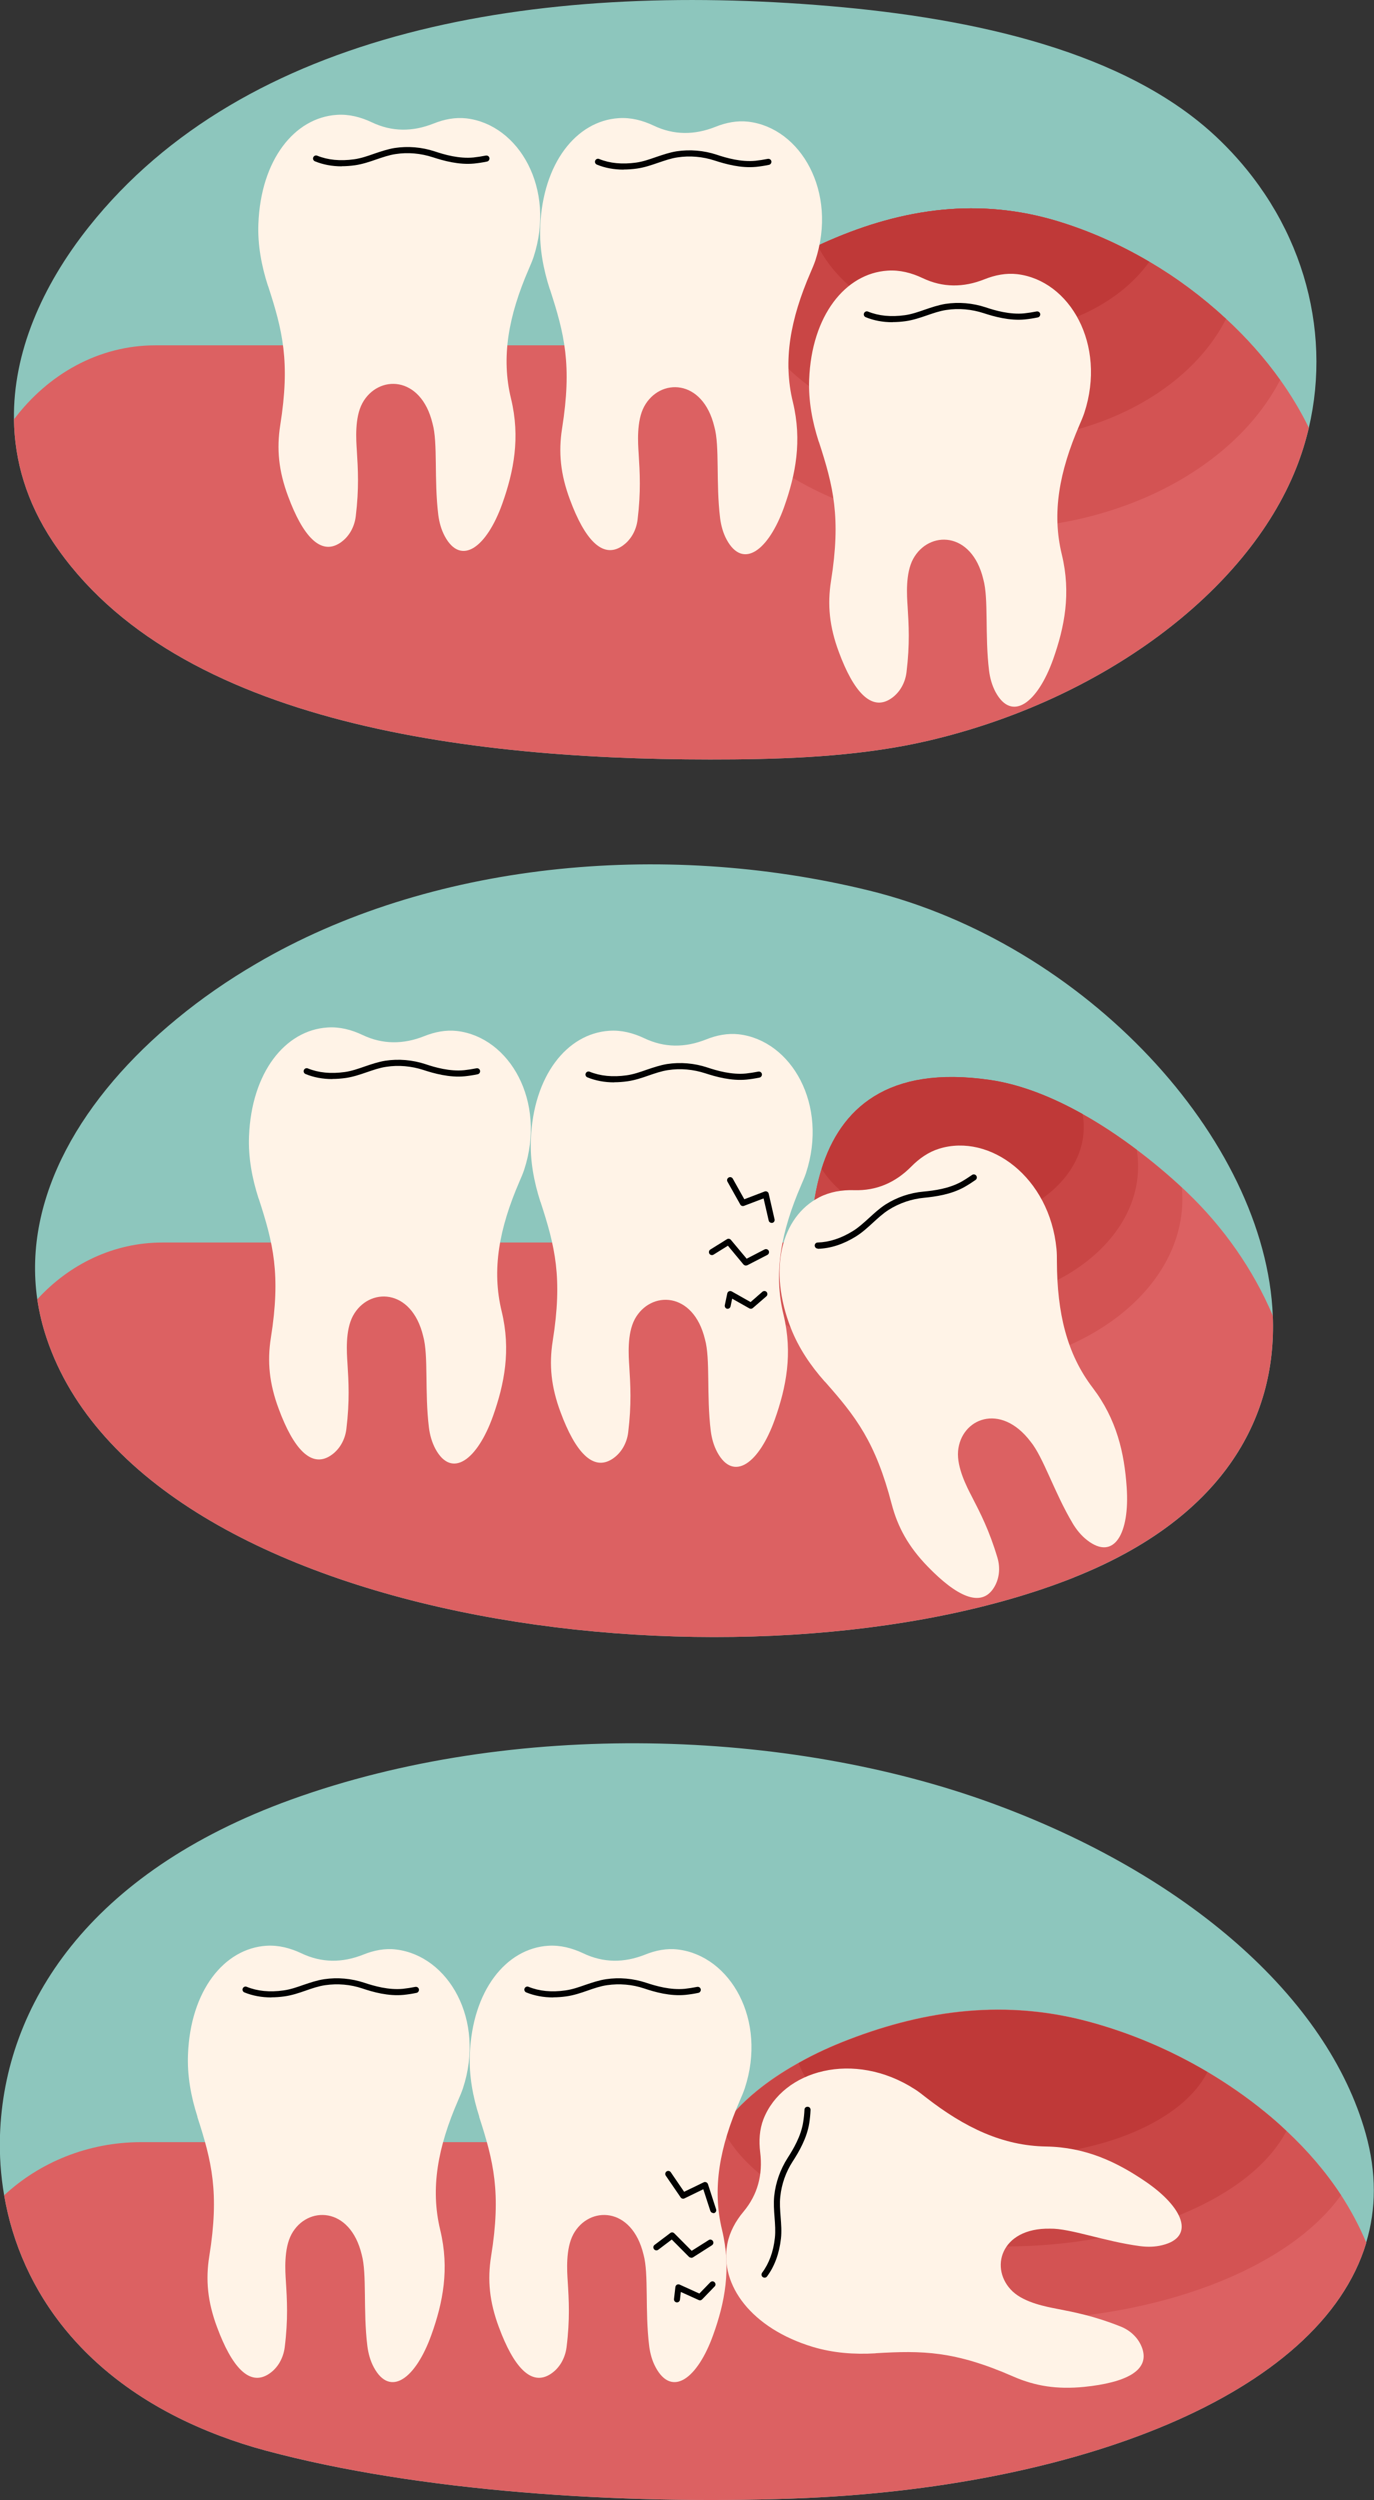
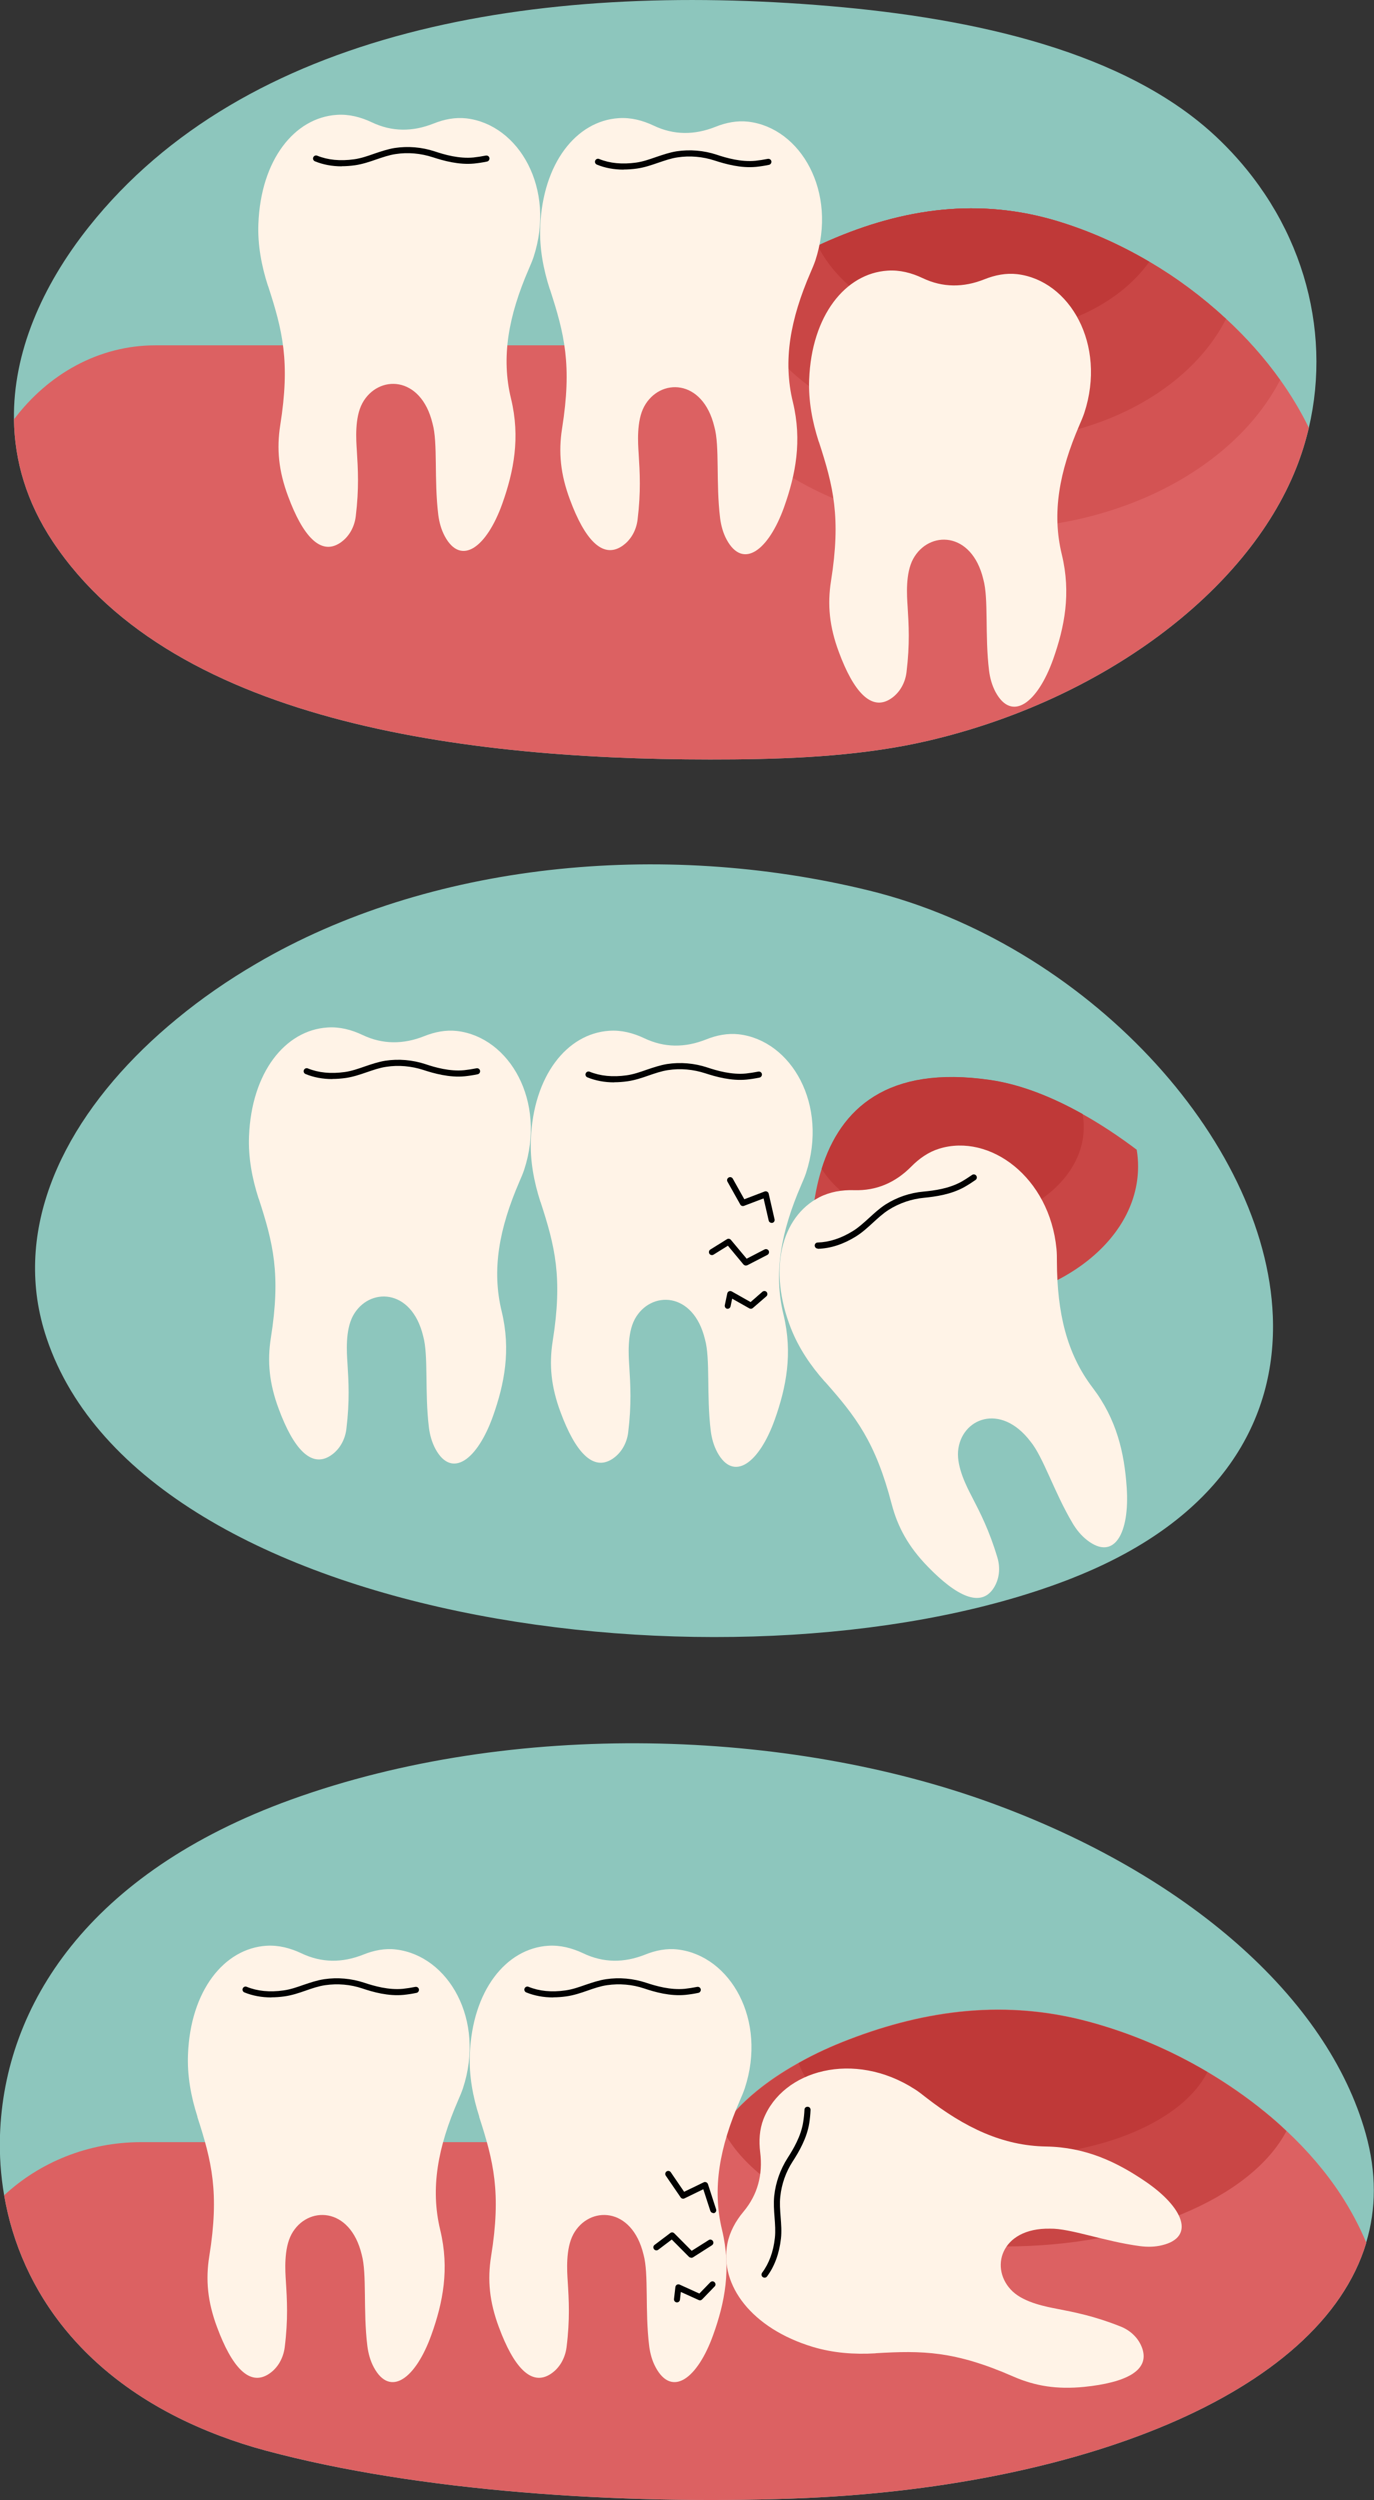
<svg xmlns="http://www.w3.org/2000/svg" id="Layer_2" data-name="Layer 2" viewBox="0 0 129 234.63">
  <rect x="0" y="0" width="129" height="234.63" fill="#333333" stroke="none" />
  <defs>
    <style>      .cls-1 {        fill: #8dc6bd;      }      .cls-1, .cls-2, .cls-3, .cls-4, .cls-5, .cls-6, .cls-7 {        stroke-width: 0px;      }      .cls-2 {        fill: #fff3e7;      }      .cls-3 {        fill: #010101;      }      .cls-4 {        fill: #bf3938;      }      .cls-5 {        fill: #c94645;      }      .cls-6 {        fill: #d35353;      }      .cls-7 {        fill: #dc6162;      }    </style>
  </defs>
  <g id="Layer_1-2" data-name="Layer 1">
    <g>
      <g>
        <path class="cls-1" d="M122.88,40.16c-.3,1.27-.69,2.53-1.18,3.76-4.63,11.67-18.29,21.82-34.6,25.61-5.82,1.35-12.02,1.68-18.16,1.74-24.12.22-52.46-3.11-63.99-20.45-2.45-3.69-3.59-7.56-3.64-11.46-.09-6.2,2.57-12.46,7.04-18.08C23.03,2.83,50.21-1.79,77.9.57c13.54,1.15,27.79,4.26,36.33,12.31,8.01,7.56,10.84,17.94,8.65,27.28Z" />
        <g>
          <g>
            <path class="cls-7" d="M122.88,40.16c-.3,1.27-.69,2.53-1.18,3.76-4.63,11.67-18.29,21.82-34.6,25.61-5.82,1.35-12.02,1.68-18.16,1.74-24.12.22-52.46-3.11-63.99-20.45-2.45-3.69-3.59-7.56-3.64-11.46,3.2-4.25,7.96-6.95,13.27-6.95h51.35c.93-1.74,2.2-3.28,3.66-4.63,2.13-1.98,4.68-3.54,7.18-4.72.06-.03.12-.06.17-.08.3-.14.61-.28.91-.41,6.99-3.04,14.11-4.04,21.47-1.81,2.99.91,5.87,2.2,8.59,3.8,2.56,1.51,4.96,3.29,7.17,5.33.01.01.02.02.04.04,1.89,1.74,3.6,3.66,5.08,5.73,1.02,1.43,1.92,2.93,2.69,4.5Z" />
            <path class="cls-6" d="M120.19,35.66c-4.25,8.18-14.92,13.99-27.39,13.99-14.08,0-25.85-7.38-28.71-17.24h1.85c.93-1.74,2.2-3.28,3.65-4.63,2.13-1.98,4.68-3.54,7.18-4.72.36-.17.73-.34,1.08-.49,6.99-3.04,14.11-4.04,21.47-1.8,2.99.91,5.87,2.2,8.59,3.8,2.56,1.5,4.96,3.29,7.17,5.33.01.01.02.02.04.04,1.89,1.74,3.6,3.66,5.08,5.74Z" />
            <path class="cls-5" d="M115.11,29.93c-3.41,6.72-12.12,11.49-22.32,11.49-11.26,0-20.7-5.82-23.2-13.64,2.13-1.98,4.68-3.54,7.18-4.72.36-.17.73-.34,1.08-.49,6.99-3.04,14.11-4.04,21.47-1.8,2.99.91,5.87,2.2,8.59,3.8,2.56,1.5,4.96,3.29,7.17,5.33.01.01.02.02.04.04Z" />
            <path class="cls-4" d="M107.91,24.56c-2.87,4.03-8.56,6.78-15.11,6.78-7.34,0-13.6-3.44-16.03-8.28.36-.17.73-.34,1.08-.49,6.99-3.04,14.11-4.04,21.47-1.8,2.99.91,5.87,2.2,8.59,3.8Z" />
          </g>
          <g>
            <g>
              <path class="cls-2" d="M51.63,27.15c1.36,4.17,2.09,7.1,1.14,13.07-.35,2.22-.15,4.29.74,6.67,1.37,3.7,3.04,5.59,4.88,4.37.84-.56,1.35-1.49,1.47-2.49.32-2.63.21-4.44.1-6.2-.06-.93-.22-3.05.52-4.42,1.46-2.69,5.5-2.65,6.59,1.91.51,1.81.13,5.25.54,8.58.09.7.28,1.38.61,2,1.54,2.84,3.94,1.02,5.4-3.06,1.08-3.04,1.7-6.21.82-9.85-.95-3.9-.24-7.77,1.66-12.16.16-.37.32-.74.45-1.12,2.11-6.43-1.37-12.45-6.3-13.03-1.05-.12-2.1.09-3.07.48-1.98.79-3.92.79-5.81-.11-1.03-.49-2.15-.78-3.29-.7-3.97.26-7.13,4.22-7.36,10.21-.08,1.99.29,3.96.9,5.85Z" />
              <path class="cls-3" d="M58.55,15.92c-.91,0-1.75-.16-2.51-.47-.15-.06-.22-.23-.16-.37.06-.15.23-.22.37-.16,1,.41,2.17.52,3.47.34.64-.09,1.24-.3,1.87-.52.62-.21,1.26-.43,1.93-.54,1.25-.19,2.56-.08,3.77.32.92.31,2.3.7,3.63.57.37-.04.75-.1,1.16-.18.16-.03.31.07.34.22.03.15-.07.31-.22.34-.43.09-.83.15-1.22.19-1.43.14-2.89-.27-3.87-.59-1.13-.37-2.34-.48-3.5-.3-.62.09-1.21.3-1.83.51-.63.22-1.29.44-1.98.54-.43.06-.85.09-1.26.09Z" />
            </g>
            <g>
              <path class="cls-2" d="M76.88,41.46c1.36,4.17,2.09,7.1,1.14,13.07-.35,2.22-.15,4.29.74,6.67,1.37,3.7,3.04,5.59,4.88,4.37.84-.56,1.35-1.49,1.47-2.49.32-2.63.21-4.44.1-6.2-.06-.93-.22-3.05.52-4.42,1.46-2.69,5.5-2.65,6.59,1.91.51,1.81.13,5.25.54,8.58.09.7.28,1.38.61,2,1.54,2.84,3.94,1.02,5.4-3.06,1.08-3.04,1.7-6.21.82-9.85-.95-3.9-.24-7.77,1.66-12.16.16-.37.32-.74.45-1.12,2.11-6.43-1.37-12.45-6.3-13.03-1.05-.12-2.1.09-3.07.48-1.98.79-3.92.79-5.81-.11-1.03-.49-2.15-.78-3.29-.7-3.97.26-7.13,4.22-7.36,10.21-.08,1.99.29,3.96.9,5.85Z" />
-               <path class="cls-3" d="M83.79,30.24c-.91,0-1.75-.16-2.51-.47-.15-.06-.22-.23-.16-.37.06-.15.23-.22.37-.16,1,.41,2.17.52,3.47.34.64-.09,1.24-.3,1.87-.52.62-.21,1.26-.43,1.93-.54,1.25-.19,2.56-.08,3.77.32.92.31,2.3.7,3.63.57.37-.04.75-.1,1.16-.18.15-.03.31.07.34.22s-.07.31-.22.34c-.43.09-.83.15-1.22.19-1.43.14-2.89-.27-3.87-.59-1.13-.37-2.34-.48-3.5-.3-.62.09-1.21.3-1.83.51-.63.22-1.29.44-1.98.54-.43.06-.85.09-1.25.09Z" />
            </g>
            <g>
              <path class="cls-2" d="M25.17,26.84c1.36,4.17,2.09,7.1,1.14,13.07-.35,2.22-.15,4.29.74,6.67,1.37,3.7,3.04,5.59,4.88,4.37.84-.56,1.35-1.49,1.47-2.49.32-2.63.21-4.44.1-6.2-.06-.93-.22-3.05.52-4.42,1.46-2.69,5.5-2.65,6.59,1.91.51,1.81.13,5.25.54,8.58.09.7.28,1.38.61,2,1.54,2.84,3.94,1.02,5.4-3.06,1.08-3.04,1.7-6.21.82-9.85-.95-3.9-.24-7.77,1.66-12.16.16-.37.32-.74.45-1.12,2.11-6.43-1.37-12.45-6.3-13.03-1.05-.12-2.1.09-3.07.48-1.98.79-3.92.79-5.81-.11-1.03-.49-2.15-.78-3.29-.7-3.97.26-7.13,4.22-7.36,10.21-.08,1.99.29,3.96.9,5.85Z" />
              <path class="cls-3" d="M32.08,15.61c-.91,0-1.75-.16-2.51-.47-.15-.06-.22-.23-.16-.37.06-.15.23-.22.37-.16,1,.41,2.17.52,3.47.34.64-.09,1.24-.3,1.87-.52.62-.21,1.26-.43,1.93-.54,1.25-.19,2.56-.08,3.77.32.92.31,2.3.7,3.63.57.37-.04.75-.1,1.16-.18.16-.03.31.07.34.22.03.15-.07.31-.22.34-.43.09-.83.15-1.22.19-1.43.14-2.89-.27-3.87-.59-1.13-.37-2.34-.48-3.5-.3-.62.09-1.21.3-1.83.51-.63.22-1.29.44-1.98.54-.43.06-.85.09-1.25.09Z" />
            </g>
          </g>
        </g>
      </g>
      <g>
        <path class="cls-1" d="M100.82,148.05c-29.99,11.9-87.23,4.97-96.44-22.45-.41-1.22-.7-2.44-.88-3.66-1.39-9.63,4.26-19.06,13.1-26.32,2.29-1.89,4.8-3.63,7.46-5.18,16.14-9.47,37.99-11.66,57.55-6.86,20.3,4.99,37.22,23.32,37.89,39.91.4,9.86-4.93,19.1-18.69,24.56Z" />
        <g>
          <g>
-             <path class="cls-7" d="M100.82,148.05c-29.99,11.9-87.23,4.97-96.44-22.45-.41-1.22-.7-2.44-.88-3.66,3.02-3.3,7.17-5.33,11.75-5.33h60.87c.03-1.34.13-2.69.34-3.99.16-1,.38-1.98.67-2.92,1.76-5.64,6.16-9.76,15.8-8.35,2.92.43,5.9,1.63,8.7,3.2,1.79,1,3.5,2.15,5.08,3.34,1.58,1.18,3.01,2.4,4.25,3.55.18.16.36.34.53.5,3.33,3.19,6.14,7.13,8.01,11.54.4,9.86-4.93,19.1-18.69,24.56Z" />
-             <path class="cls-6" d="M111.01,112.51c0,8.88-9.92,16.09-22.17,16.09-10.29,0-18.94-5.08-21.44-11.98h8.72c.05-2.38.33-4.75,1.01-6.9,1.76-5.64,6.16-9.75,15.8-8.35,2.92.42,5.9,1.63,8.7,3.2,1.79,1,3.5,2.15,5.08,3.34,1.58,1.19,3.01,2.4,4.25,3.55.03.35.05.7.05,1.05Z" />
            <path class="cls-5" d="M106.85,109.48c0,7.22-8.06,13.07-18,13.07-6.32,0-11.88-2.36-15.09-5.94h2.37c.05-2.38.33-4.75,1.01-6.9,1.76-5.64,6.16-9.75,15.8-8.35,2.92.42,5.9,1.63,8.7,3.2,1.79,1,3.5,2.15,5.08,3.34.09.52.13,1.05.13,1.59Z" />
            <path class="cls-4" d="M101.75,105.78c0,5.17-5.78,9.36-12.9,9.36-5.19,0-9.67-2.23-11.71-5.44,1.76-5.64,6.16-9.75,15.8-8.35,2.92.42,5.9,1.63,8.7,3.2.08.4.11.81.11,1.22Z" />
          </g>
          <g>
            <g>
              <path class="cls-2" d="M77.44,129.66c2.91,3.28,4.76,5.67,6.28,11.51.57,2.17,1.58,3.99,3.35,5.82,2.74,2.84,5.02,3.91,6.22,2.05.55-.85.64-1.91.35-2.87-.76-2.54-1.59-4.15-2.4-5.72-.43-.83-1.42-2.7-1.29-4.26.26-3.04,3.97-4.63,6.81-.89,1.19,1.45,2.22,4.76,3.94,7.65.36.61.81,1.16,1.36,1.59,2.55,1.99,4.02-.64,3.72-4.96-.22-3.22-.93-6.37-3.2-9.35-2.43-3.19-3.33-7.02-3.35-11.81,0-.4,0-.81-.04-1.21-.65-6.73-6.25-10.86-11-9.41-1.01.31-1.88.92-2.62,1.67-1.5,1.52-3.28,2.29-5.37,2.23-1.14-.04-2.28.15-3.29.67-3.53,1.83-4.84,6.73-2.65,12.3.73,1.85,1.85,3.51,3.17,4.99Z" />
              <path class="cls-3" d="M76.78,117.18c-.16,0-.28-.12-.29-.28,0-.16.12-.29.28-.29,1.08-.03,2.2-.39,3.31-1.08.55-.34,1.01-.77,1.51-1.22.48-.44.98-.9,1.55-1.27,1.07-.68,2.31-1.1,3.58-1.21.97-.09,2.39-.28,3.55-.93.32-.18.64-.39.99-.63.13-.09.31-.06.4.07.09.13.06.31-.07.4-.36.25-.7.47-1.04.66-1.26.71-2.76.91-3.78,1.01-1.18.11-2.33.5-3.33,1.13-.53.34-.99.76-1.47,1.2-.49.45-1,.92-1.59,1.29-1.2.75-2.41,1.14-3.6,1.17h0Z" />
            </g>
            <g>
              <path class="cls-2" d="M50.75,112.8c1.36,4.17,2.09,7.1,1.14,13.07-.35,2.22-.15,4.29.74,6.67,1.37,3.7,3.04,5.59,4.88,4.37.84-.56,1.35-1.49,1.47-2.49.32-2.63.21-4.44.1-6.2-.06-.93-.22-3.05.52-4.42,1.46-2.69,5.5-2.65,6.59,1.91.51,1.81.13,5.25.54,8.58.09.7.28,1.38.61,2,1.54,2.84,3.94,1.02,5.4-3.06,1.08-3.04,1.7-6.21.82-9.85-.95-3.9-.24-7.77,1.66-12.16.16-.37.32-.74.45-1.12,2.11-6.43-1.37-12.45-6.3-13.03-1.05-.12-2.1.09-3.07.48-1.98.79-3.92.79-5.81-.11-1.03-.49-2.15-.78-3.29-.7-3.97.26-7.13,4.22-7.36,10.21-.08,1.99.29,3.96.9,5.85Z" />
              <path class="cls-3" d="M57.66,101.58c-.91,0-1.75-.16-2.51-.47-.15-.06-.22-.23-.16-.37.06-.15.23-.22.37-.16,1,.41,2.17.52,3.47.34.64-.09,1.24-.3,1.87-.52.62-.21,1.26-.43,1.93-.54,1.25-.19,2.56-.08,3.77.32.92.31,2.3.7,3.63.57.37-.04.75-.1,1.16-.18.16-.03.31.07.34.22.03.15-.07.31-.22.34-.43.09-.83.15-1.22.19-1.43.14-2.89-.27-3.87-.59-1.13-.37-2.34-.48-3.5-.3-.62.09-1.21.3-1.83.51-.63.22-1.28.44-1.98.54-.43.06-.85.09-1.25.09Z" />
            </g>
            <g>
              <path class="cls-2" d="M24.29,112.49c1.36,4.17,2.09,7.1,1.14,13.07-.35,2.22-.15,4.29.74,6.67,1.37,3.7,3.04,5.59,4.88,4.37.84-.56,1.35-1.49,1.47-2.49.32-2.63.21-4.44.1-6.2-.06-.93-.22-3.05.52-4.42,1.46-2.69,5.5-2.65,6.59,1.91.51,1.81.13,5.25.54,8.58.09.7.28,1.38.61,2,1.54,2.84,3.94,1.02,5.4-3.06,1.08-3.04,1.7-6.21.82-9.85-.95-3.9-.24-7.77,1.66-12.16.16-.37.32-.74.45-1.12,2.11-6.43-1.37-12.45-6.3-13.03-1.05-.12-2.1.09-3.07.48-1.98.79-3.92.79-5.81-.11-1.03-.49-2.15-.78-3.29-.7-3.97.26-7.13,4.22-7.36,10.21-.08,1.99.29,3.96.9,5.85Z" />
              <path class="cls-3" d="M31.2,101.27c-.91,0-1.75-.16-2.51-.47-.15-.06-.22-.23-.16-.37.06-.15.23-.22.37-.16,1,.41,2.17.52,3.47.34.64-.09,1.24-.3,1.87-.52.62-.21,1.26-.43,1.93-.54,1.25-.19,2.56-.08,3.77.32.92.31,2.3.7,3.63.57.37-.04.75-.1,1.16-.18.16-.03.31.07.34.22.03.15-.07.31-.22.34-.43.09-.83.15-1.22.19-1.43.14-2.89-.27-3.87-.59-1.13-.37-2.34-.48-3.5-.3-.62.09-1.21.3-1.83.51-.63.22-1.29.44-1.98.54-.43.06-.85.09-1.25.09Z" />
            </g>
          </g>
          <g>
            <path class="cls-3" d="M72.45,114.77c-.13,0-.25-.09-.28-.22l-.48-2.08-1.84.7c-.13.05-.28,0-.35-.13l-1.2-2.14c-.08-.14-.03-.31.11-.39.14-.08.31-.03.39.11l1.08,1.93,1.91-.73c.08-.03.16-.02.24.02.07.04.13.11.14.19l.55,2.4c.04.15-.06.31-.22.34-.02,0-.04,0-.06,0Z" />
            <path class="cls-3" d="M70.02,118.77c-.08,0-.16-.04-.22-.1l-1.46-1.76-1.35.84c-.13.08-.31.04-.39-.09-.08-.13-.04-.31.09-.39l1.56-.97c.12-.08.28-.05.37.06l1.48,1.77,1.68-.87c.14-.07.31-.02.39.12.07.14.02.31-.12.39l-1.88.97s-.09.03-.13.03Z" />
            <path class="cls-3" d="M68.33,122.83s-.04,0-.06,0c-.15-.03-.25-.18-.22-.34l.23-1.1c.02-.09.08-.17.16-.2.08-.04.18-.03.26.01l1.77,1,1.11-.97c.12-.1.3-.09.4.03.1.12.09.3-.03.4l-1.27,1.1c-.09.08-.22.09-.33.03l-1.61-.91-.15.72c-.03.14-.15.23-.28.23Z" />
          </g>
        </g>
      </g>
      <g>
        <path class="cls-1" d="M128.27,210.5c-4.31,14.3-27.33,23.05-53.82,23.99-16.19.58-35.14-.65-49.46-4.49-1.5-.4-2.95-.87-4.33-1.39-12.7-4.79-18.74-13.65-20.27-22.58-.33-1.9-.45-3.8-.39-5.67.41-12.19,8.33-24.59,27.31-31.46,20.91-7.56,46.72-6.64,65.81.33,18.3,6.68,31.52,18.24,35.1,31.01,1.03,3.67.99,7.1.04,10.25Z" />
        <g>
          <g>
            <path class="cls-7" d="M128.27,210.5c-4.31,14.3-27.33,23.05-53.82,23.99-16.19.58-35.14-.65-49.46-4.49-1.5-.4-2.95-.87-4.33-1.39-12.7-4.79-18.74-13.65-20.27-22.58,3.31-3.08,7.86-4.99,12.87-4.99h53.65c.26-.47.54-.92.86-1.36.39-.55.82-1.07,1.28-1.58,1.65-1.79,3.72-3.28,5.93-4.51,1.54-.87,3.14-1.59,4.71-2.19,7.34-2.83,14.82-3.76,22.54-1.67,3.92,1.06,7.67,2.66,11.13,4.71,1.9,1.13,3.72,2.39,5.42,3.78.69.56,1.36,1.14,2,1.76,1.96,1.83,3.7,3.85,5.12,6.02.93,1.43,1.73,2.93,2.38,4.49Z" />
-             <path class="cls-6" d="M125.9,206.02c-4.91,6.87-17.19,11.74-31.55,11.74-17.62,0-32.1-7.33-33.7-16.7h6.27c.26-.47.54-.92.86-1.36,1.77-2.5,4.39-4.51,7.21-6.08,1.54-.87,3.14-1.59,4.71-2.19,7.34-2.82,14.82-3.75,22.54-1.67,3.92,1.06,7.67,2.66,11.13,4.71,1.9,1.13,3.72,2.39,5.42,3.78.69.56,1.36,1.15,2,1.76,1.96,1.83,3.7,3.85,5.12,6.02Z" />
            <path class="cls-5" d="M120.78,200c-3.29,6.26-13.87,10.83-26.43,10.83s-23.47-4.72-26.57-11.13c1.77-2.5,4.39-4.51,7.21-6.08,1.54-.87,3.14-1.59,4.71-2.19,7.34-2.82,14.82-3.75,22.54-1.67,3.92,1.06,7.67,2.66,11.13,4.71,1.9,1.13,3.72,2.39,5.42,3.78.69.56,1.36,1.15,2,1.76Z" />
            <path class="cls-4" d="M113.36,194.46c-2.28,4.55-9.92,7.9-19.01,7.9-9.63,0-17.65-3.76-19.36-8.74,1.54-.87,3.14-1.59,4.71-2.19,7.34-2.82,14.82-3.75,22.54-1.67,3.92,1.06,7.67,2.66,11.13,4.71Z" />
          </g>
          <g>
            <g>
              <path class="cls-2" d="M82.21,220.85c4.38-.26,7.4-.23,12.93,2.19,2.06.9,4.11,1.22,6.64.97,3.93-.4,6.18-1.53,5.46-3.62-.33-.95-1.1-1.68-2.04-2.05-2.47-.98-4.24-1.32-5.98-1.66-.91-.18-3-.55-4.14-1.62-2.23-2.09-1.18-5.99,3.51-5.9,1.87-.04,5.11,1.2,8.44,1.64.7.09,1.41.08,2.09-.09,3.14-.77,1.98-3.56-1.6-5.99-2.66-1.81-5.58-3.21-9.32-3.27-4.01-.07-7.58-1.72-11.35-4.67-.32-.25-.63-.5-.97-.71-5.69-3.66-12.39-1.81-14.2,2.81-.38.98-.44,2.05-.31,3.1.26,2.12-.23,3.99-1.57,5.59-.73.87-1.29,1.89-1.51,3-.75,3.9,2.29,7.96,8.03,9.69,1.9.57,3.9.72,5.88.6Z" />
              <path class="cls-3" d="M71.78,213.76c-.06,0-.12-.02-.17-.06-.13-.09-.15-.27-.06-.4.65-.87,1.06-1.97,1.2-3.27.07-.64.02-1.27-.03-1.94-.05-.65-.1-1.33-.03-2,.13-1.26.57-2.49,1.26-3.57.53-.82,1.26-2.05,1.46-3.37.06-.37.1-.75.12-1.16,0-.16.14-.28.3-.27.16,0,.28.14.27.3-.02.44-.06.84-.12,1.23-.22,1.42-.99,2.73-1.55,3.59-.65,1-1.05,2.14-1.17,3.31-.07.62-.02,1.24.03,1.9.05.67.11,1.36.03,2.05-.16,1.4-.6,2.6-1.31,3.55-.06.08-.14.11-.23.11Z" />
            </g>
            <g>
              <path class="cls-2" d="M44.99,198.67c1.35,4.17,2.08,7.1,1.12,13.07-.36,2.22-.16,4.29.73,6.67,1.37,3.7,3.03,5.6,4.87,4.38.84-.55,1.35-1.49,1.48-2.49.33-2.63.22-4.44.11-6.2-.06-.93-.21-3.05.53-4.42,1.46-2.68,5.5-2.64,6.59,1.92.5,1.81.12,5.25.53,8.58.09.7.28,1.39.61,2,1.54,2.85,3.94,1.03,5.4-3.05,1.09-3.03,1.71-6.2.83-9.85-.94-3.9-.23-7.77,1.68-12.16.16-.37.32-.74.45-1.12,2.12-6.43-1.35-12.45-6.28-13.04-1.05-.13-2.1.09-3.07.48-1.98.79-3.92.78-5.81-.12-1.03-.49-2.15-.78-3.28-.71-3.97.25-7.14,4.21-7.37,10.2-.08,1.99.28,3.96.89,5.85Z" />
              <path class="cls-3" d="M51.94,187.46c-.92,0-1.76-.16-2.53-.47-.15-.06-.22-.23-.16-.37.06-.15.23-.22.37-.16,1,.41,2.17.53,3.47.34.64-.09,1.24-.3,1.87-.52.62-.21,1.26-.43,1.93-.53,1.25-.19,2.56-.07,3.77.33.92.31,2.3.7,3.63.57.37-.04.75-.1,1.16-.18.16-.03.31.07.34.22.03.15-.07.31-.22.34-.43.09-.83.15-1.22.19-1.43.14-2.89-.27-3.86-.6-1.13-.38-2.34-.48-3.5-.31-.62.09-1.21.29-1.83.51-.63.22-1.29.44-1.98.54-.43.06-.84.09-1.24.09Z" />
            </g>
            <g>
              <path class="cls-2" d="M18.53,198.67c1.35,4.17,2.08,7.1,1.12,13.07-.36,2.22-.16,4.29.73,6.67,1.37,3.7,3.03,5.6,4.87,4.38.84-.55,1.35-1.49,1.48-2.49.33-2.63.22-4.44.11-6.2-.06-.93-.21-3.05.53-4.42,1.46-2.68,5.5-2.64,6.59,1.92.5,1.81.12,5.25.53,8.58.09.7.28,1.39.61,2,1.54,2.85,3.94,1.03,5.4-3.05,1.09-3.03,1.71-6.2.83-9.85-.94-3.9-.23-7.77,1.68-12.16.16-.37.32-.74.45-1.12,2.12-6.43-1.35-12.45-6.28-13.04-1.05-.13-2.1.09-3.07.48-1.98.79-3.92.78-5.81-.12-1.03-.49-2.15-.78-3.28-.71-3.97.25-7.14,4.21-7.37,10.2-.08,1.99.28,3.96.89,5.85Z" />
              <path class="cls-3" d="M25.48,187.46c-.92,0-1.76-.16-2.53-.47-.15-.06-.22-.23-.16-.37.06-.15.23-.22.37-.16,1,.41,2.17.53,3.47.34.64-.09,1.24-.3,1.87-.52.62-.21,1.26-.43,1.93-.53,1.25-.19,2.56-.07,3.77.33.92.31,2.3.7,3.63.57.37-.04.75-.1,1.16-.18.16-.03.31.07.34.22.03.15-.07.31-.22.34-.43.09-.83.15-1.22.19-1.43.14-2.89-.27-3.86-.6-1.13-.38-2.34-.48-3.5-.31-.62.09-1.21.29-1.83.51-.63.22-1.29.44-1.98.54-.43.06-.84.09-1.24.09Z" />
            </g>
          </g>
          <g>
            <path class="cls-3" d="M66.96,207.69c-.12,0-.23-.08-.27-.2l-.66-2.03-1.77.86c-.13.06-.28.02-.36-.1l-1.39-2.03c-.09-.13-.06-.31.07-.4.13-.09.31-.06.4.08l1.25,1.83,1.84-.89c.07-.04.16-.04.24,0,.08.03.13.1.16.18l.76,2.35c.05.15-.03.31-.18.36-.03,0-.06.01-.09.01Z" />
            <path class="cls-3" d="M64.88,211.88c-.07,0-.15-.03-.2-.08l-1.61-1.62-1.27.96c-.13.1-.31.07-.4-.06-.1-.13-.07-.31.06-.4l1.47-1.11c.11-.09.27-.08.38.03l1.63,1.64,1.6-1.01c.13-.09.31-.04.39.09.09.13.05.31-.09.4l-1.79,1.14s-.1.04-.15.04Z" />
            <path class="cls-3" d="M63.56,216.08s-.02,0-.03,0c-.16-.02-.27-.16-.25-.32l.13-1.12c.01-.09.06-.17.14-.22.08-.04.18-.05.26-.01l1.85.84,1.03-1.06c.11-.11.29-.12.4,0,.11.11.12.29,0,.4l-1.17,1.21c-.08.09-.21.11-.32.06l-1.68-.76-.08.73c-.02.15-.14.25-.28.25Z" />
          </g>
        </g>
      </g>
    </g>
  </g>
</svg>